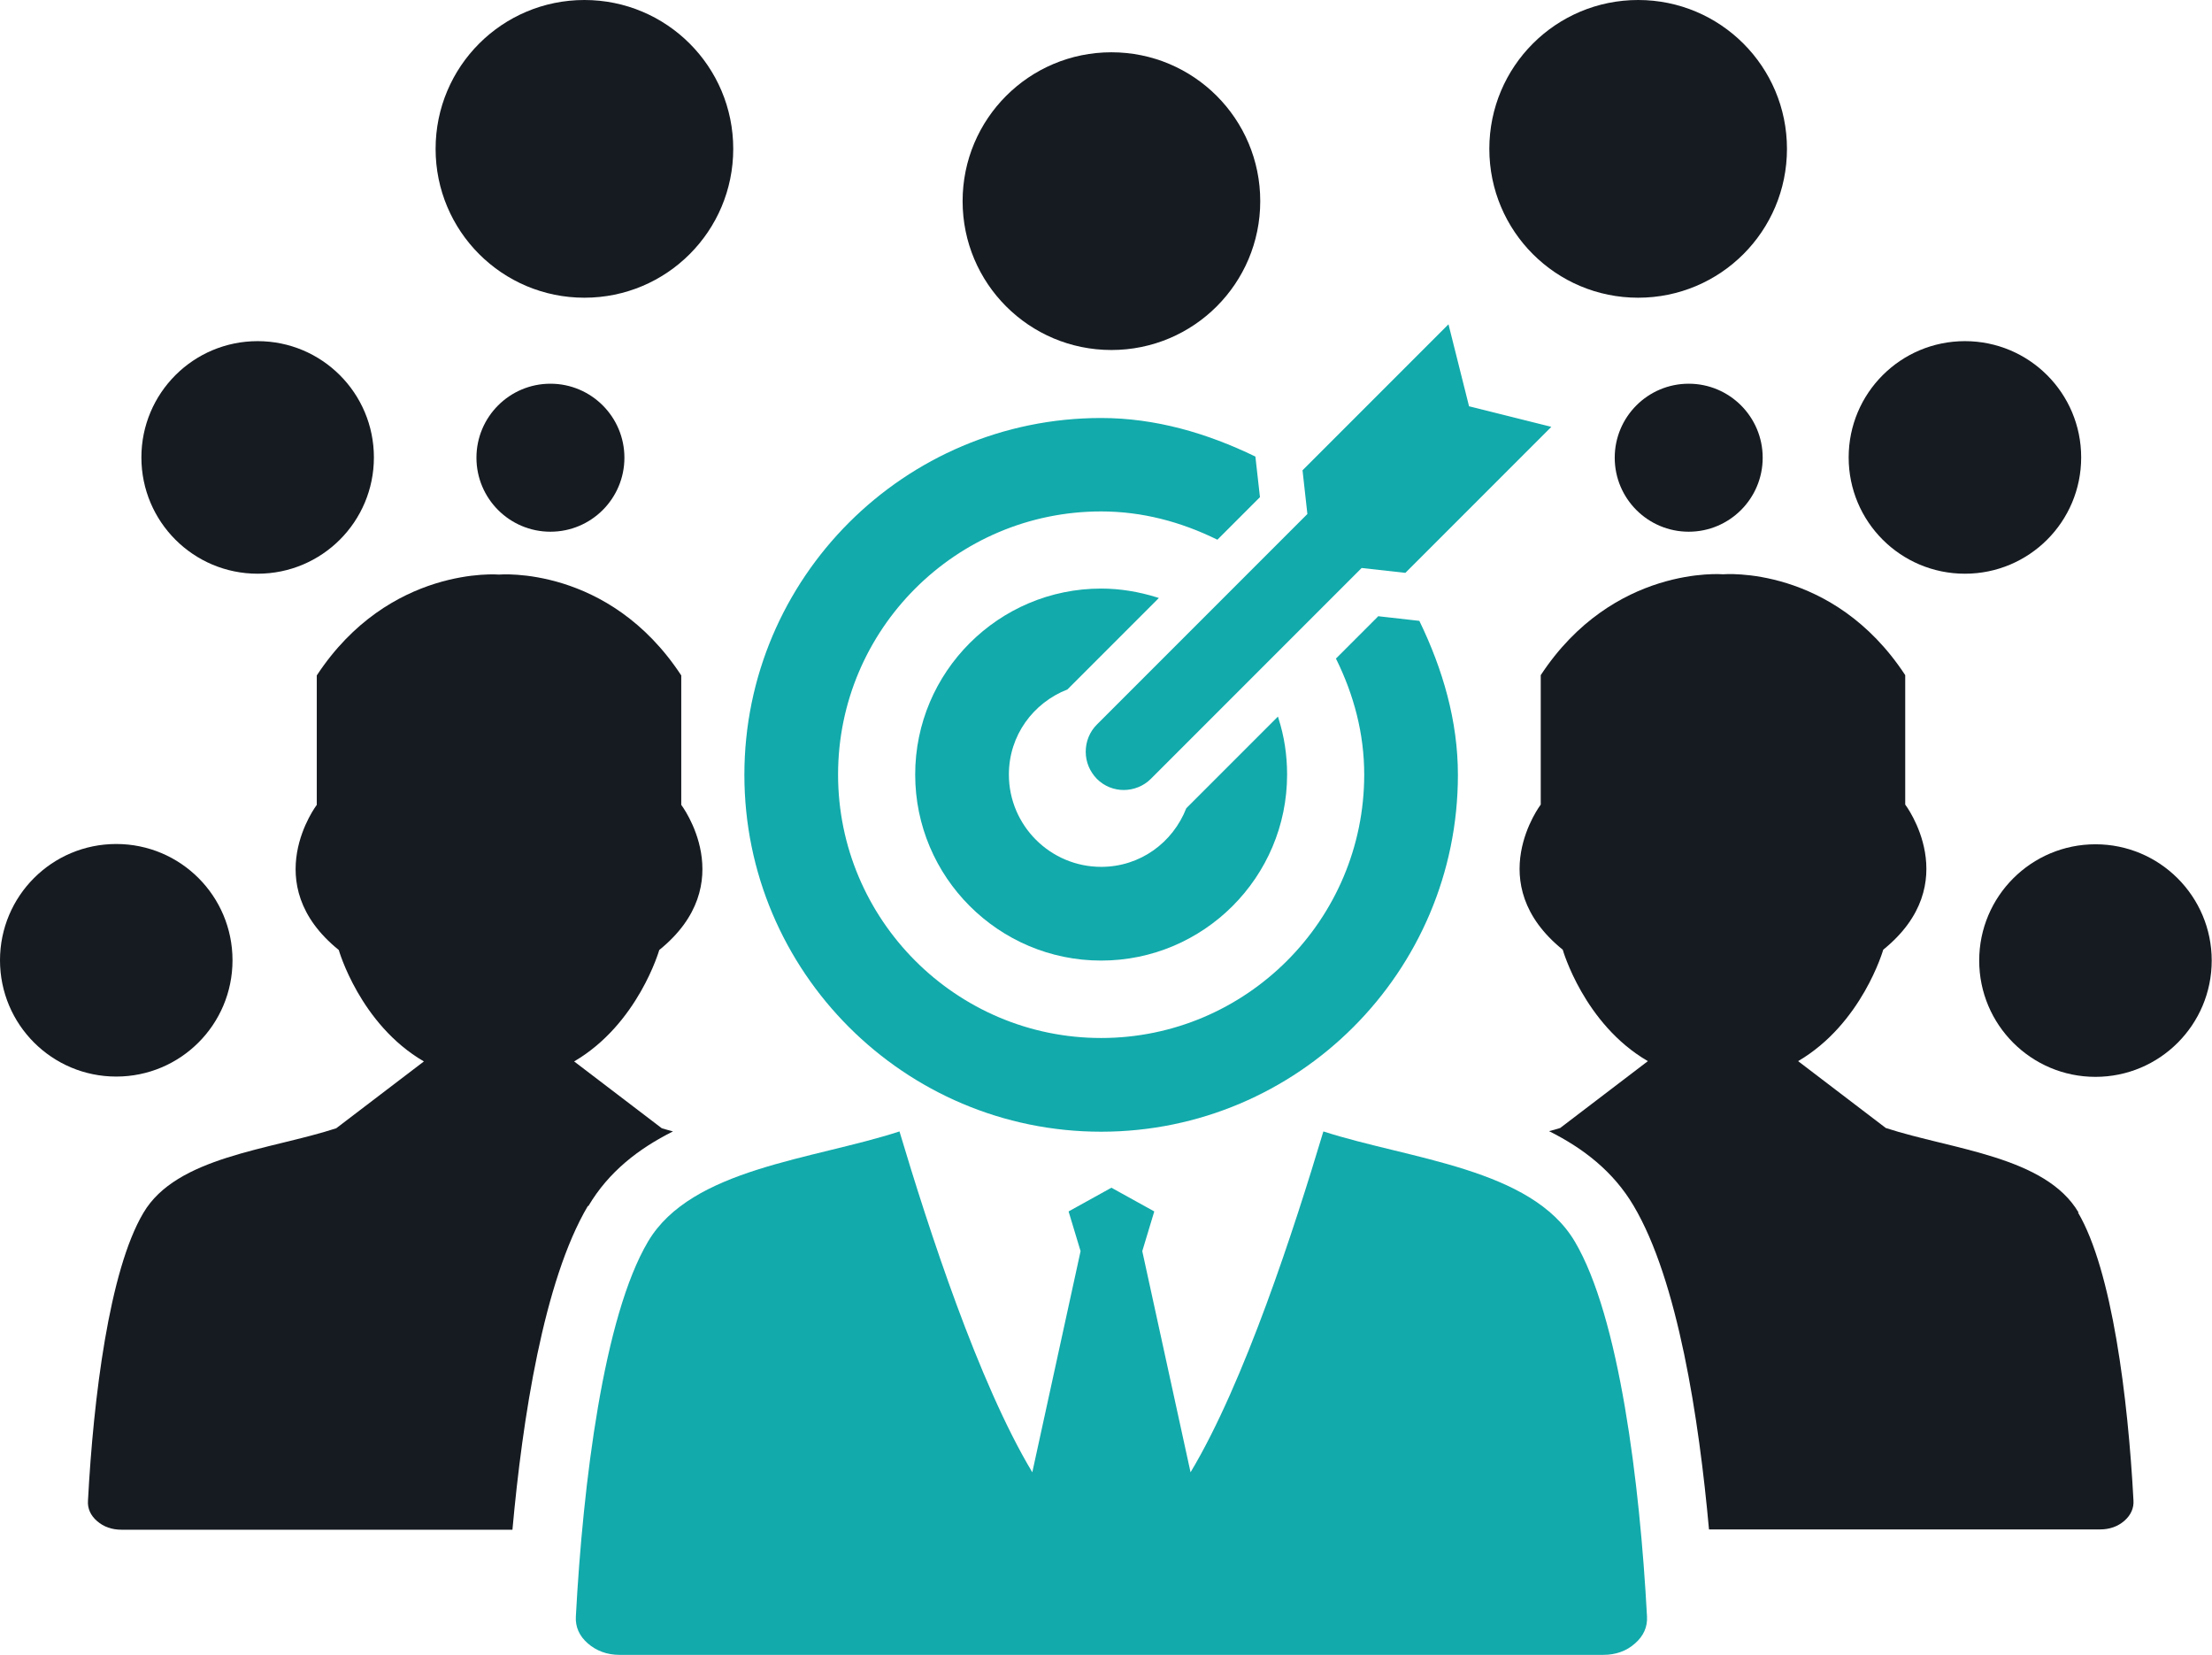
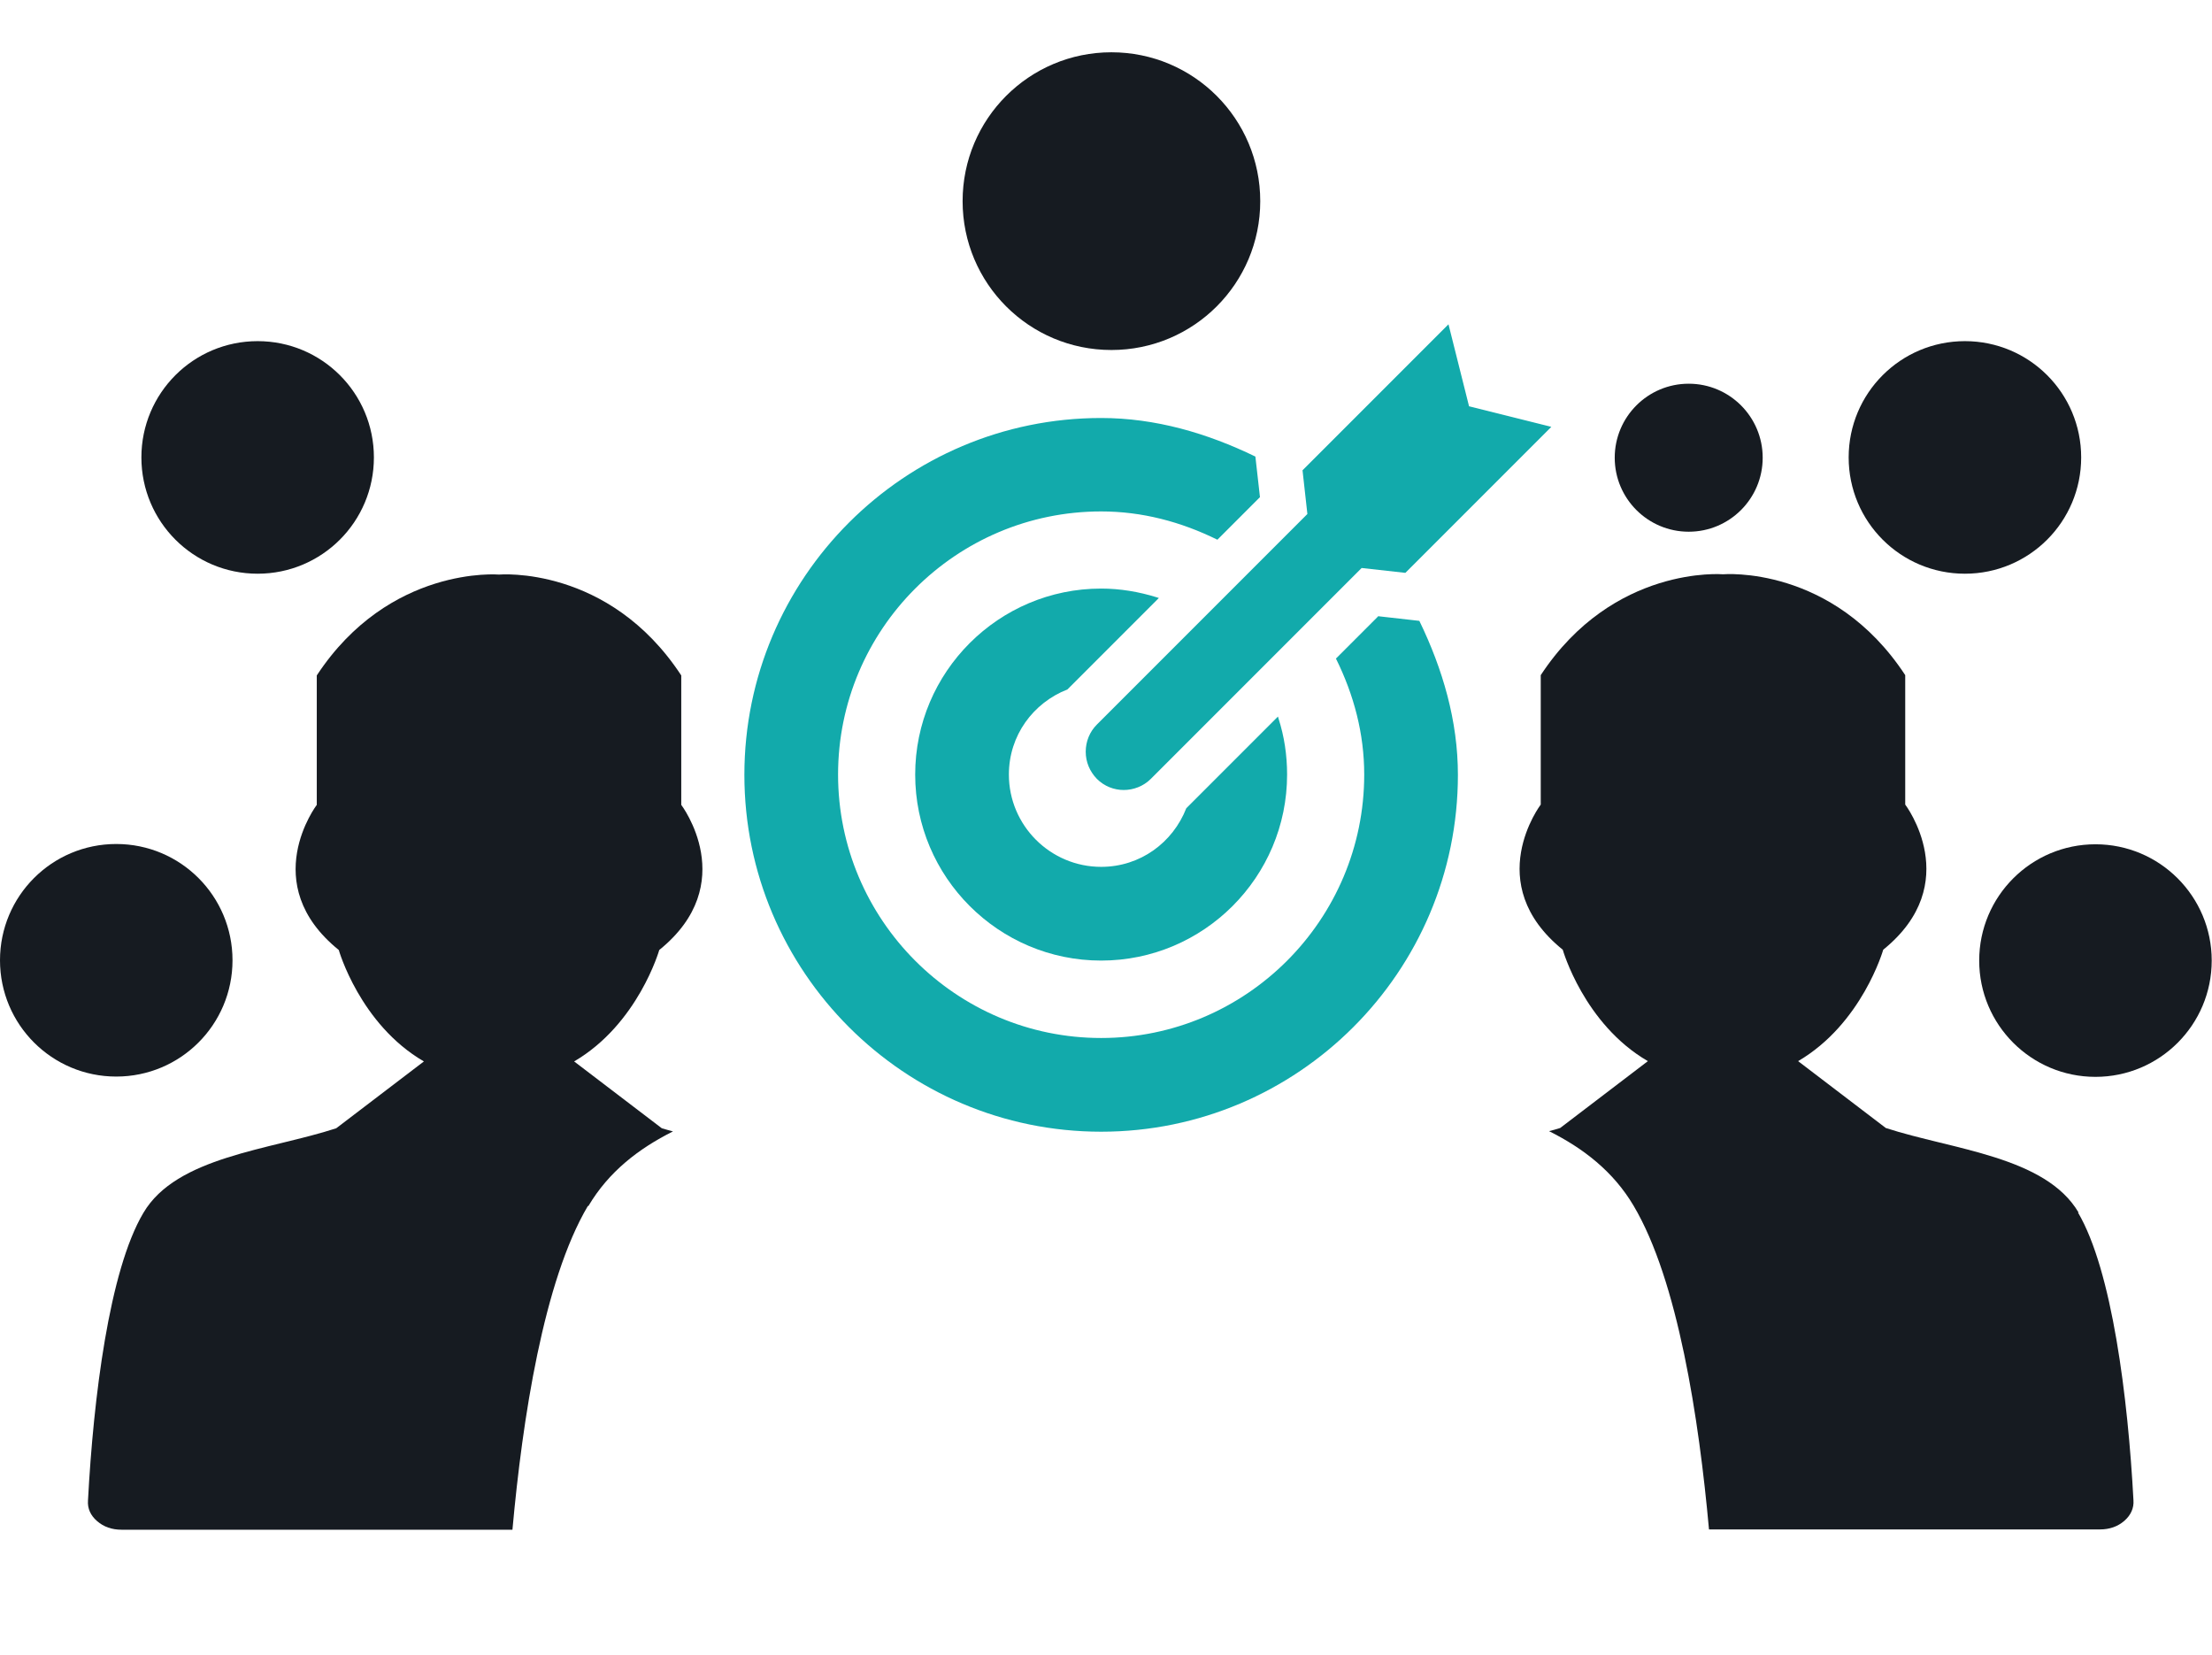
<svg xmlns="http://www.w3.org/2000/svg" id="Layer_2" viewBox="0 0 77.44 57.92">
  <g id="Layer_1-2">
-     <path d="M19.27,13.43c-1.43,0-2.59,1.16-2.59,2.59s1.16,2.59,2.59,2.59,2.59-1.16,2.59-2.59-1.16-2.59-2.59-2.59Z" style="fill:#161b21; fill-rule:evenodd;" />
    <path d="M59.12,13.43c-1.43,0-2.59,1.16-2.59,2.59s1.16,2.59,2.59,2.59,2.59-1.16,2.59-2.59-1.16-2.59-2.59-2.59Z" style="fill:#161b21; fill-rule:evenodd;" />
    <path d="M4.07,29.54c-2.25,0-4.07,1.82-4.07,4.07s1.82,4.07,4.07,4.07,4.07-1.82,4.07-4.07-1.82-4.07-4.07-4.07Z" style="fill:#161b21; fill-rule:evenodd;" />
    <circle cx="73.36" cy="33.62" r="4.07" style="fill:#161b21;" />
    <path d="M68.79,11.94c-2.25,0-4.07,1.82-4.07,4.07s1.82,4.07,4.07,4.07,4.07-1.82,4.07-4.07-1.82-4.07-4.07-4.07Z" style="fill:#161b21; fill-rule:evenodd;" />
    <path d="M9.02,11.94c-2.25,0-4.07,1.82-4.07,4.07s1.82,4.07,4.07,4.07,4.07-1.82,4.07-4.07-1.82-4.07-4.07-4.07Z" style="fill:#161b21; fill-rule:evenodd;" />
-     <path d="M38.91,41.57l-1.5.83.42,1.39-1.69,7.74c-1.89-3.15-3.63-8.52-4.65-11.93-3.04.99-7.28,1.29-8.8,3.85-1.56,2.63-2.28,8.46-2.53,13.13-.02.36.12.68.42.94.3.26.67.4,1.11.4h34.44c.43,0,.81-.13,1.11-.4.3-.26.44-.58.42-.94-.25-4.67-.97-10.5-2.53-13.13-1.52-2.56-5.76-2.87-8.8-3.85-1.02,3.4-2.76,8.78-4.65,11.93l-1.69-7.74.42-1.39-1.5-.83h0Z" style="fill:#12aaab; fill-rule:evenodd;" />
    <path d="M51.43,14.22l-.72-2.87-5.11,5.11.17,1.53-7.37,7.37c-.25.25-.39.59-.39.95s.14.69.39.95c.26.26.6.39.94.39s.69-.13.95-.39l7.38-7.38,1.53.17,5.11-5.11-2.88-.72Z" style="fill:#12aaab;" />
    <path d="M44.73,25.09l-3.2,3.2c-.47,1.2-1.61,2.05-2.98,2.05-1.78,0-3.23-1.45-3.23-3.23,0-1.37.85-2.51,2.05-2.98l3.2-3.2-.06-.02c-.64-.2-1.3-.31-1.96-.31-3.59,0-6.51,2.92-6.51,6.51s2.92,6.51,6.51,6.51,6.51-2.92,6.51-6.51c0-.68-.1-1.34-.3-1.96l-.02-.07Z" style="fill:#12aaab;" />
    <path d="M48.26,21.56l-1.49,1.49c.63,1.27.99,2.63.99,4.06,0,5.08-4.13,9.22-9.21,9.22s-9.21-4.14-9.21-9.22,4.13-9.21,9.21-9.21c1.43,0,2.79.36,4.07.99l1.49-1.49-.16-1.42c-1.69-.82-3.5-1.35-5.4-1.35-6.89,0-12.49,5.6-12.49,12.49s5.6,12.49,12.49,12.49,12.49-5.6,12.49-12.49c0-1.89-.53-3.7-1.35-5.39l-1.42-.16Z" style="fill:#12aaab;" />
    <path d="M72.77,42.44c-1.16-1.97-4.42-2.2-6.75-2.96h0s0,0,0,0l-3.07-2.34c2.24-1.31,2.98-3.9,2.98-3.9,2.87-2.32.77-5.08.77-5.08v-4.53c-2.54-3.87-6.38-3.53-6.38-3.53,0,0-3.84-.33-6.38,3.53v4.53s-2.1,2.76.77,5.08c0,0,.74,2.6,2.98,3.9l-3.07,2.34c-.13.04-.26.08-.39.11,1.2.6,2.25,1.41,2.96,2.61,1.55,2.61,2.29,7.46,2.64,11.33h13.69c.33,0,.62-.1.85-.3.23-.2.34-.45.32-.72-.19-3.58-.75-8.05-1.94-10.07Z" style="fill:#161b21; fill-rule:evenodd;" />
    <path d="M20.6,42.21c.71-1.2,1.76-2.01,2.96-2.61-.13-.04-.27-.07-.39-.11h0s0,0,0,0l-3.07-2.34c2.24-1.31,2.98-3.9,2.98-3.9,2.87-2.32.77-5.08.77-5.08v-4.53c-2.54-3.87-6.38-3.53-6.38-3.53,0,0-3.84-.33-6.38,3.53v4.53s-2.1,2.76.77,5.08c0,0,.74,2.6,2.98,3.9l-3.07,2.34c-2.33.76-5.59.99-6.75,2.96-1.2,2.02-1.75,6.49-1.94,10.07-.02.28.09.52.32.72.23.2.52.3.85.3h13.69c.35-3.87,1.09-8.71,2.64-11.33Z" style="fill:#161b21; fill-rule:evenodd;" />
-     <path d="M20.46,0c-2.88,0-5.21,2.33-5.21,5.21s2.33,5.21,5.21,5.21,5.21-2.33,5.21-5.21S23.34,0,20.46,0Z" style="fill:#161b21; fill-rule:evenodd;" />
    <path d="M38.91,1.83c-2.88,0-5.21,2.33-5.21,5.21s2.33,5.21,5.21,5.21,5.21-2.33,5.21-5.21-2.33-5.21-5.21-5.21Z" style="fill:#161b21; fill-rule:evenodd;" />
-     <path d="M57.35,0c-2.88,0-5.21,2.33-5.21,5.21s2.33,5.21,5.21,5.21,5.21-2.33,5.21-5.21-2.33-5.21-5.21-5.21Z" style="fill:#161b21; fill-rule:evenodd;" />
  </g>
</svg>